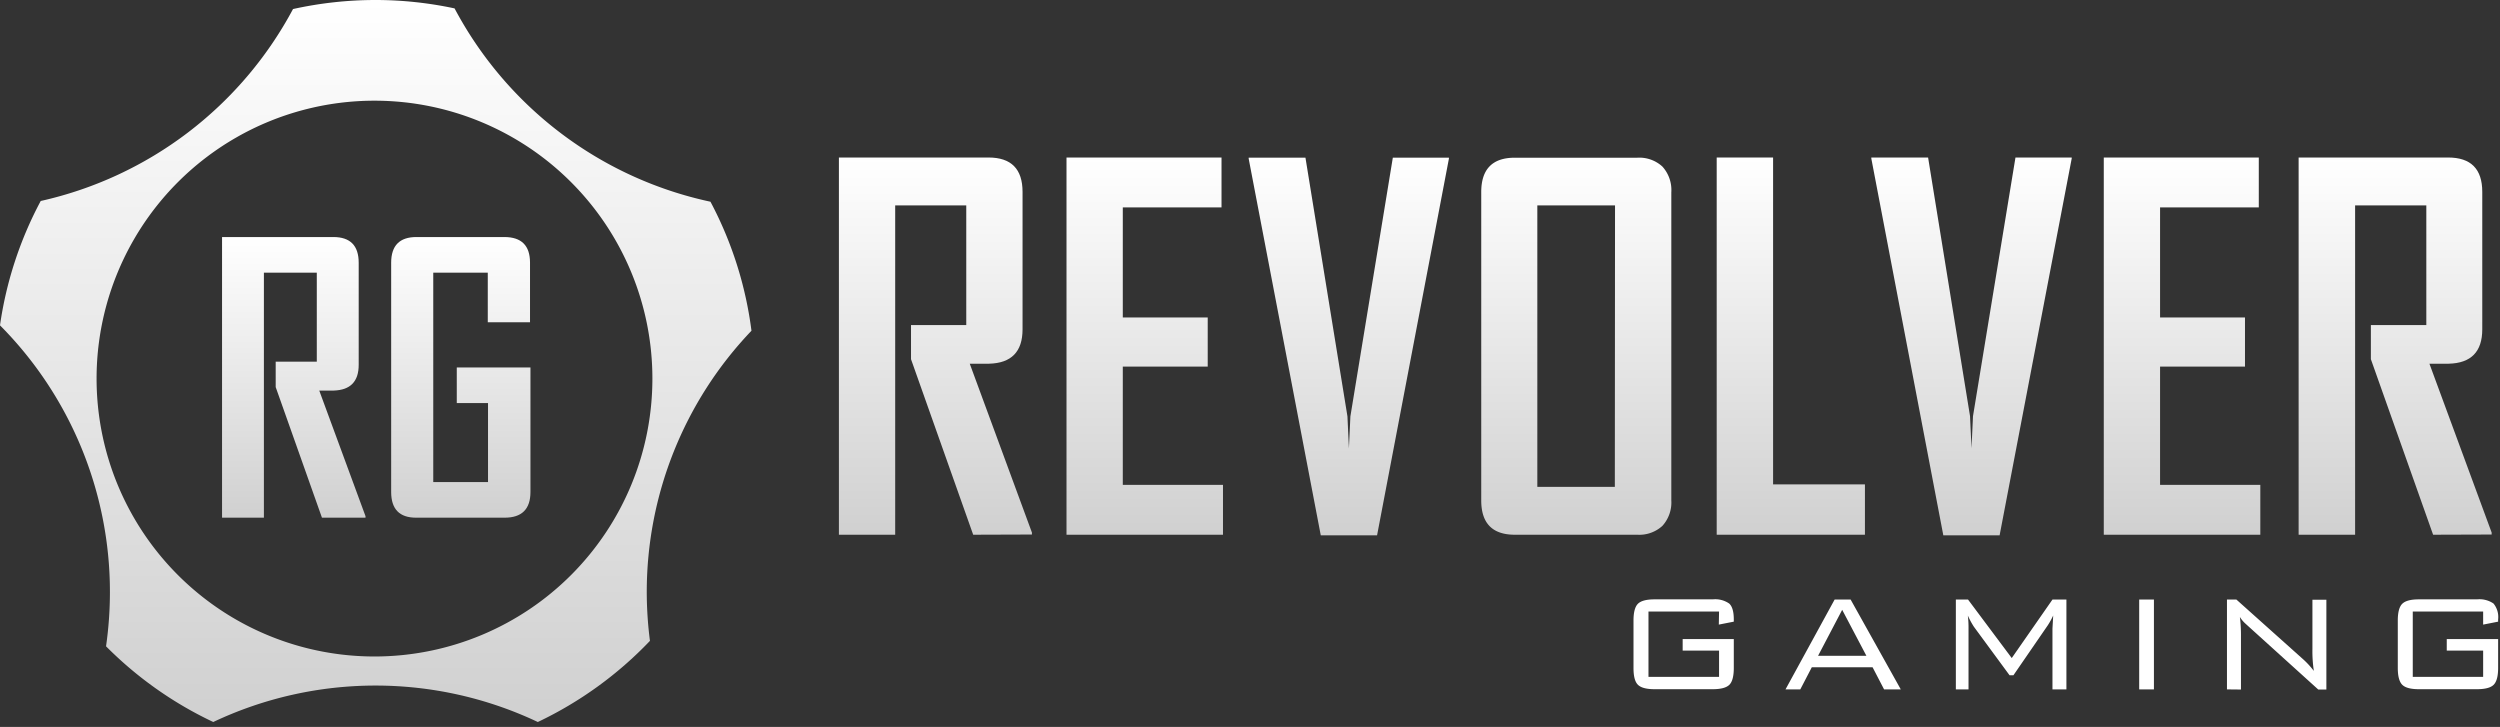
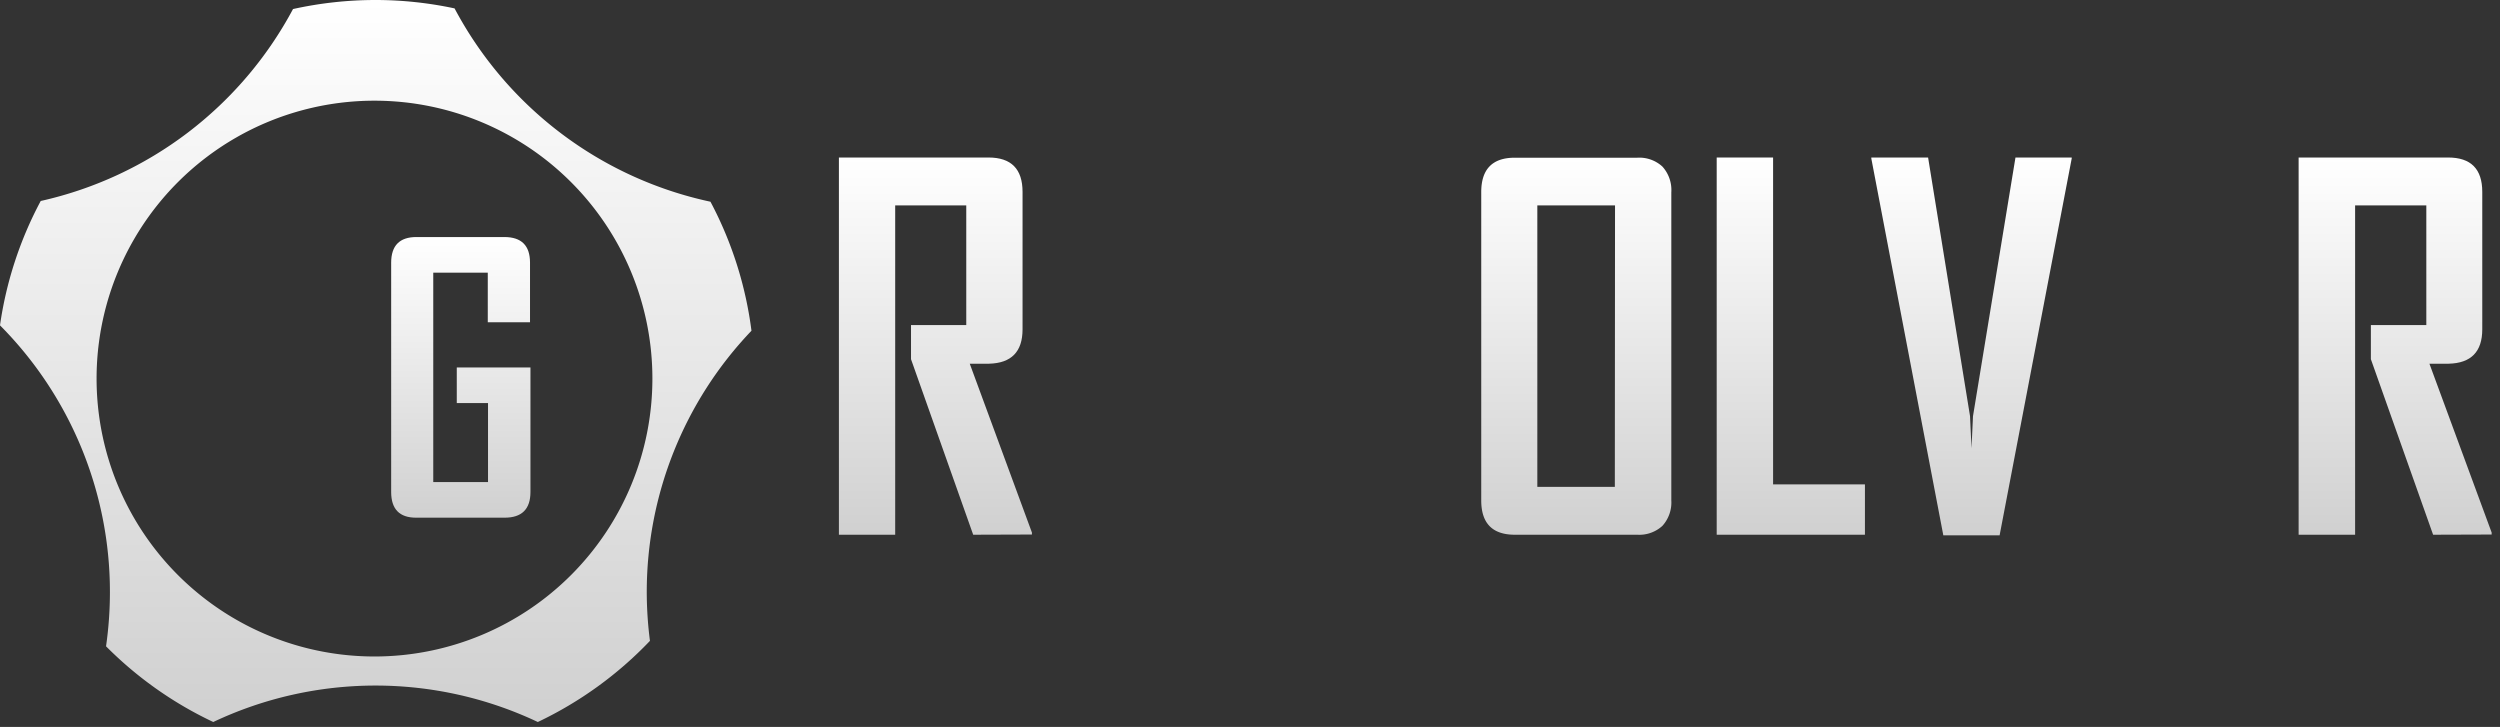
<svg xmlns="http://www.w3.org/2000/svg" width="509" height="148" fill="none">
  <rect width="100%" height="100%" fill="#333333" stroke="none" />
  <g clip-path="url(#a)">
    <path fill="url(#b)" d="M153 67.34a76.7 76.7 0 0 0-8.35-26.27 77.33 77.33 0 0 1-52.1-39.36A77 77 0 0 0 76.43 0a78 78 0 0 0-16.77 1.84A77.35 77.35 0 0 1 8.29 40.92 76.7 76.7 0 0 0 0 66.24a77 77 0 0 1 22.38 54.35 78 78 0 0 1-.79 11A77.1 77.1 0 0 0 43.42 147a77.27 77.27 0 0 1 66.08 0 77.4 77.4 0 0 0 22.83-16.52 78 78 0 0 1-.65-9.89A77 77 0 0 1 153 67.34m-76.5 66.32a56.58 56.58 0 1 1-.04-113.159 56.58 56.58 0 0 1 .05 113.159z" />
-     <path fill="url(#c)" d="m65.55 105.4-9.42-26.59v-5.17h8.37V55.51H53.73v49.89h-8.52V48.26h22.66q5.16 0 5.16 5.23v20.8q0 5.08-5.09 5.23H65l9.42 25.58v.3z" />
    <path fill="url(#d)" d="M102.721 105.4h-18q-5.08 0-5.08-5.23V53.49q0-5.24 5.16-5.23h17.87q5.23 0 5.24 5.18v12.17h-8.6v-10.1h-11.1v42.64h11.15V82.07H93v-7.26h15v25.36q0 5.24-5.28 5.23" />
    <path fill="url(#e)" d="m198.141 108.87-12.66-35.74v-6.95h11.25V41.82h-14.47v67.05h-11.46v-76.8h30.46q6.93 0 6.93 7v27.98q0 6.84-6.83 7h-3.92l12.66 34.38v.4z" />
-     <path fill="url(#f)" d="M217.141 108.87v-76.8h31.56v10.15h-20.1v22.42h17.29v10h-17.29v24.08h20.4v10.15z" />
-     <path fill="url(#g)" d="M280.37 109h-11.46l-14.68-76.7v-.2h11.56l8.55 52.67.3 6.54.3-6.54 8.64-52.67H295v.2z" />
    <path fill="url(#h)" d="M338.47 107.06a6.95 6.95 0 0 1-5.13 1.81h-24.93q-6.84 0-6.83-7V39.11q0-7 6.83-7h24.93a6.94 6.94 0 0 1 5.13 1.81 7.11 7.11 0 0 1 1.81 5.23v62.72a7.1 7.1 0 0 1-1.81 5.19m-9.65-65.24H313v57.3h15.78z" />
    <path fill="url(#i)" d="M349.52 108.87v-76.8H361v66.55h18.7v10.25z" />
    <path fill="url(#j)" d="M407.12 109h-11.46L381 32.27v-.2h11.56l8.54 52.67.3 6.54.3-6.54 8.65-52.67h11.45v.2z" />
-     <path fill="url(#k)" d="M428.33 108.87v-76.8h31.56v10.15h-20.1v22.42h17.29v10h-17.29v24.08h20.41v10.15z" />
    <path fill="url(#l)" d="m495.38 108.87-12.67-35.74v-6.95H494V41.82h-14.5v67.05H468v-76.8h30.45q6.94 0 6.94 7v27.98q0 6.84-6.84 7h-3.92l12.67 34.38v.4z" />
-     <path fill="#fff" d="M350 124.51h-14.37v13.3H350v-5.35h-7.41v-2.34H353V136q0 2.52-.9 3.42c-.61.6-1.73.9-3.39.9h-11.84c-1.66 0-2.78-.3-3.39-.9s-.9-1.74-.9-3.42v-9.65c0-1.67.3-2.82.9-3.42q.9-.9 3.39-.9h11.84a5 5 0 0 1 3.35.85c.63.57.94 1.65.94 3.23v.46l-3.05.6zM363.529 140.36l10-18.29h3.26l10.21 18.29h-3.4l-2.34-4.5h-12.38l-2.34 4.5zm6.63-6.84h9.84l-4.93-9.36zM400.651 125.33q.16 1.341.14 2.69v12.34h-2.58v-18.29h2.48l8.9 11.91 8.29-11.91h2.84v18.29h-2.84V128l.15-2.69a15 15 0 0 1-1.1 2l-7 10.18h-.78l-7.27-9.89a17 17 0 0 1-1.23-2.27M435.539 140.36v-18.29h3v18.29zM453.41 140.36v-18.29h1.92L469 134.3c.767.703 1.47 1.473 2.1 2.3a27 27 0 0 1-.29-4.5v-10h2.84v18.29H472l-14.07-12.73-.89-.81a6 6 0 0 1-1-1.24c.162 1.327.236 2.664.22 4v10.78zM505.569 124.51h-14.33v13.3h14.33v-5.35h-7.41v-2.34h10.46V136c0 1.68-.31 2.82-.91 3.42q-.9.9-3.39.9h-11.84c-1.65 0-2.78-.3-3.38-.9s-.91-1.74-.91-3.42v-9.65c0-1.67.3-2.82.91-3.42s1.73-.9 3.38-.9h11.84a5.06 5.06 0 0 1 3.36.85 4.33 4.33 0 0 1 .94 3.23v.46l-3.05.6z" />
  </g>
  <defs>
    <linearGradient id="b" x1="76.51" x2="76.51" y1="147.04" y2="0" gradientUnits="userSpaceOnUse">
      <stop stop-color="#D0D0D0" />
      <stop offset="1" stop-color="#fff" />
    </linearGradient>
    <linearGradient id="c" x1="59.831" x2="59.831" y1="105.4" y2="48.26" gradientUnits="userSpaceOnUse">
      <stop stop-color="#D0D0D0" />
      <stop offset="1" stop-color="#fff" />
    </linearGradient>
    <linearGradient id="d" x1="93.821" x2="93.821" y1="105.4" y2="48.26" gradientUnits="userSpaceOnUse">
      <stop stop-color="#D0D0D0" />
      <stop offset="1" stop-color="#fff" />
    </linearGradient>
    <linearGradient id="e" x1="190.451" x2="190.451" y1="108.87" y2="32.07" gradientUnits="userSpaceOnUse">
      <stop stop-color="#D0D0D0" />
      <stop offset="1" stop-color="#fff" />
    </linearGradient>
    <linearGradient id="f" x1="233.071" x2="233.071" y1="108.87" y2="32.07" gradientUnits="userSpaceOnUse">
      <stop stop-color="#D0D0D0" />
      <stop offset="1" stop-color="#fff" />
    </linearGradient>
    <linearGradient id="g" x1="274.64" x2="274.64" y1="108.97" y2="32.07" gradientUnits="userSpaceOnUse">
      <stop stop-color="#D0D0D0" />
      <stop offset="1" stop-color="#fff" />
    </linearGradient>
    <linearGradient id="h" x1="320.93" x2="320.93" y1="108.87" y2="32.07" gradientUnits="userSpaceOnUse">
      <stop stop-color="#D0D0D0" />
      <stop offset="1" stop-color="#fff" />
    </linearGradient>
    <linearGradient id="i" x1="364.6" x2="364.6" y1="108.87" y2="32.07" gradientUnits="userSpaceOnUse">
      <stop stop-color="#D0D0D0" />
      <stop offset="1" stop-color="#fff" />
    </linearGradient>
    <linearGradient id="j" x1="401.39" x2="401.39" y1="108.97" y2="32.07" gradientUnits="userSpaceOnUse">
      <stop stop-color="#D0D0D0" />
      <stop offset="1" stop-color="#fff" />
    </linearGradient>
    <linearGradient id="k" x1="444.26" x2="444.26" y1="108.87" y2="32.07" gradientUnits="userSpaceOnUse">
      <stop stop-color="#D0D0D0" />
      <stop offset="1" stop-color="#fff" />
    </linearGradient>
    <linearGradient id="l" x1="487.69" x2="487.69" y1="108.87" y2="32.07" gradientUnits="userSpaceOnUse">
      <stop stop-color="#D0D0D0" />
      <stop offset="1" stop-color="#fff" />
    </linearGradient>
    <clipPath id="a">
      <path fill="#fff" d="M0 0h508.62v147.04H0z" />
    </clipPath>
  </defs>
</svg>